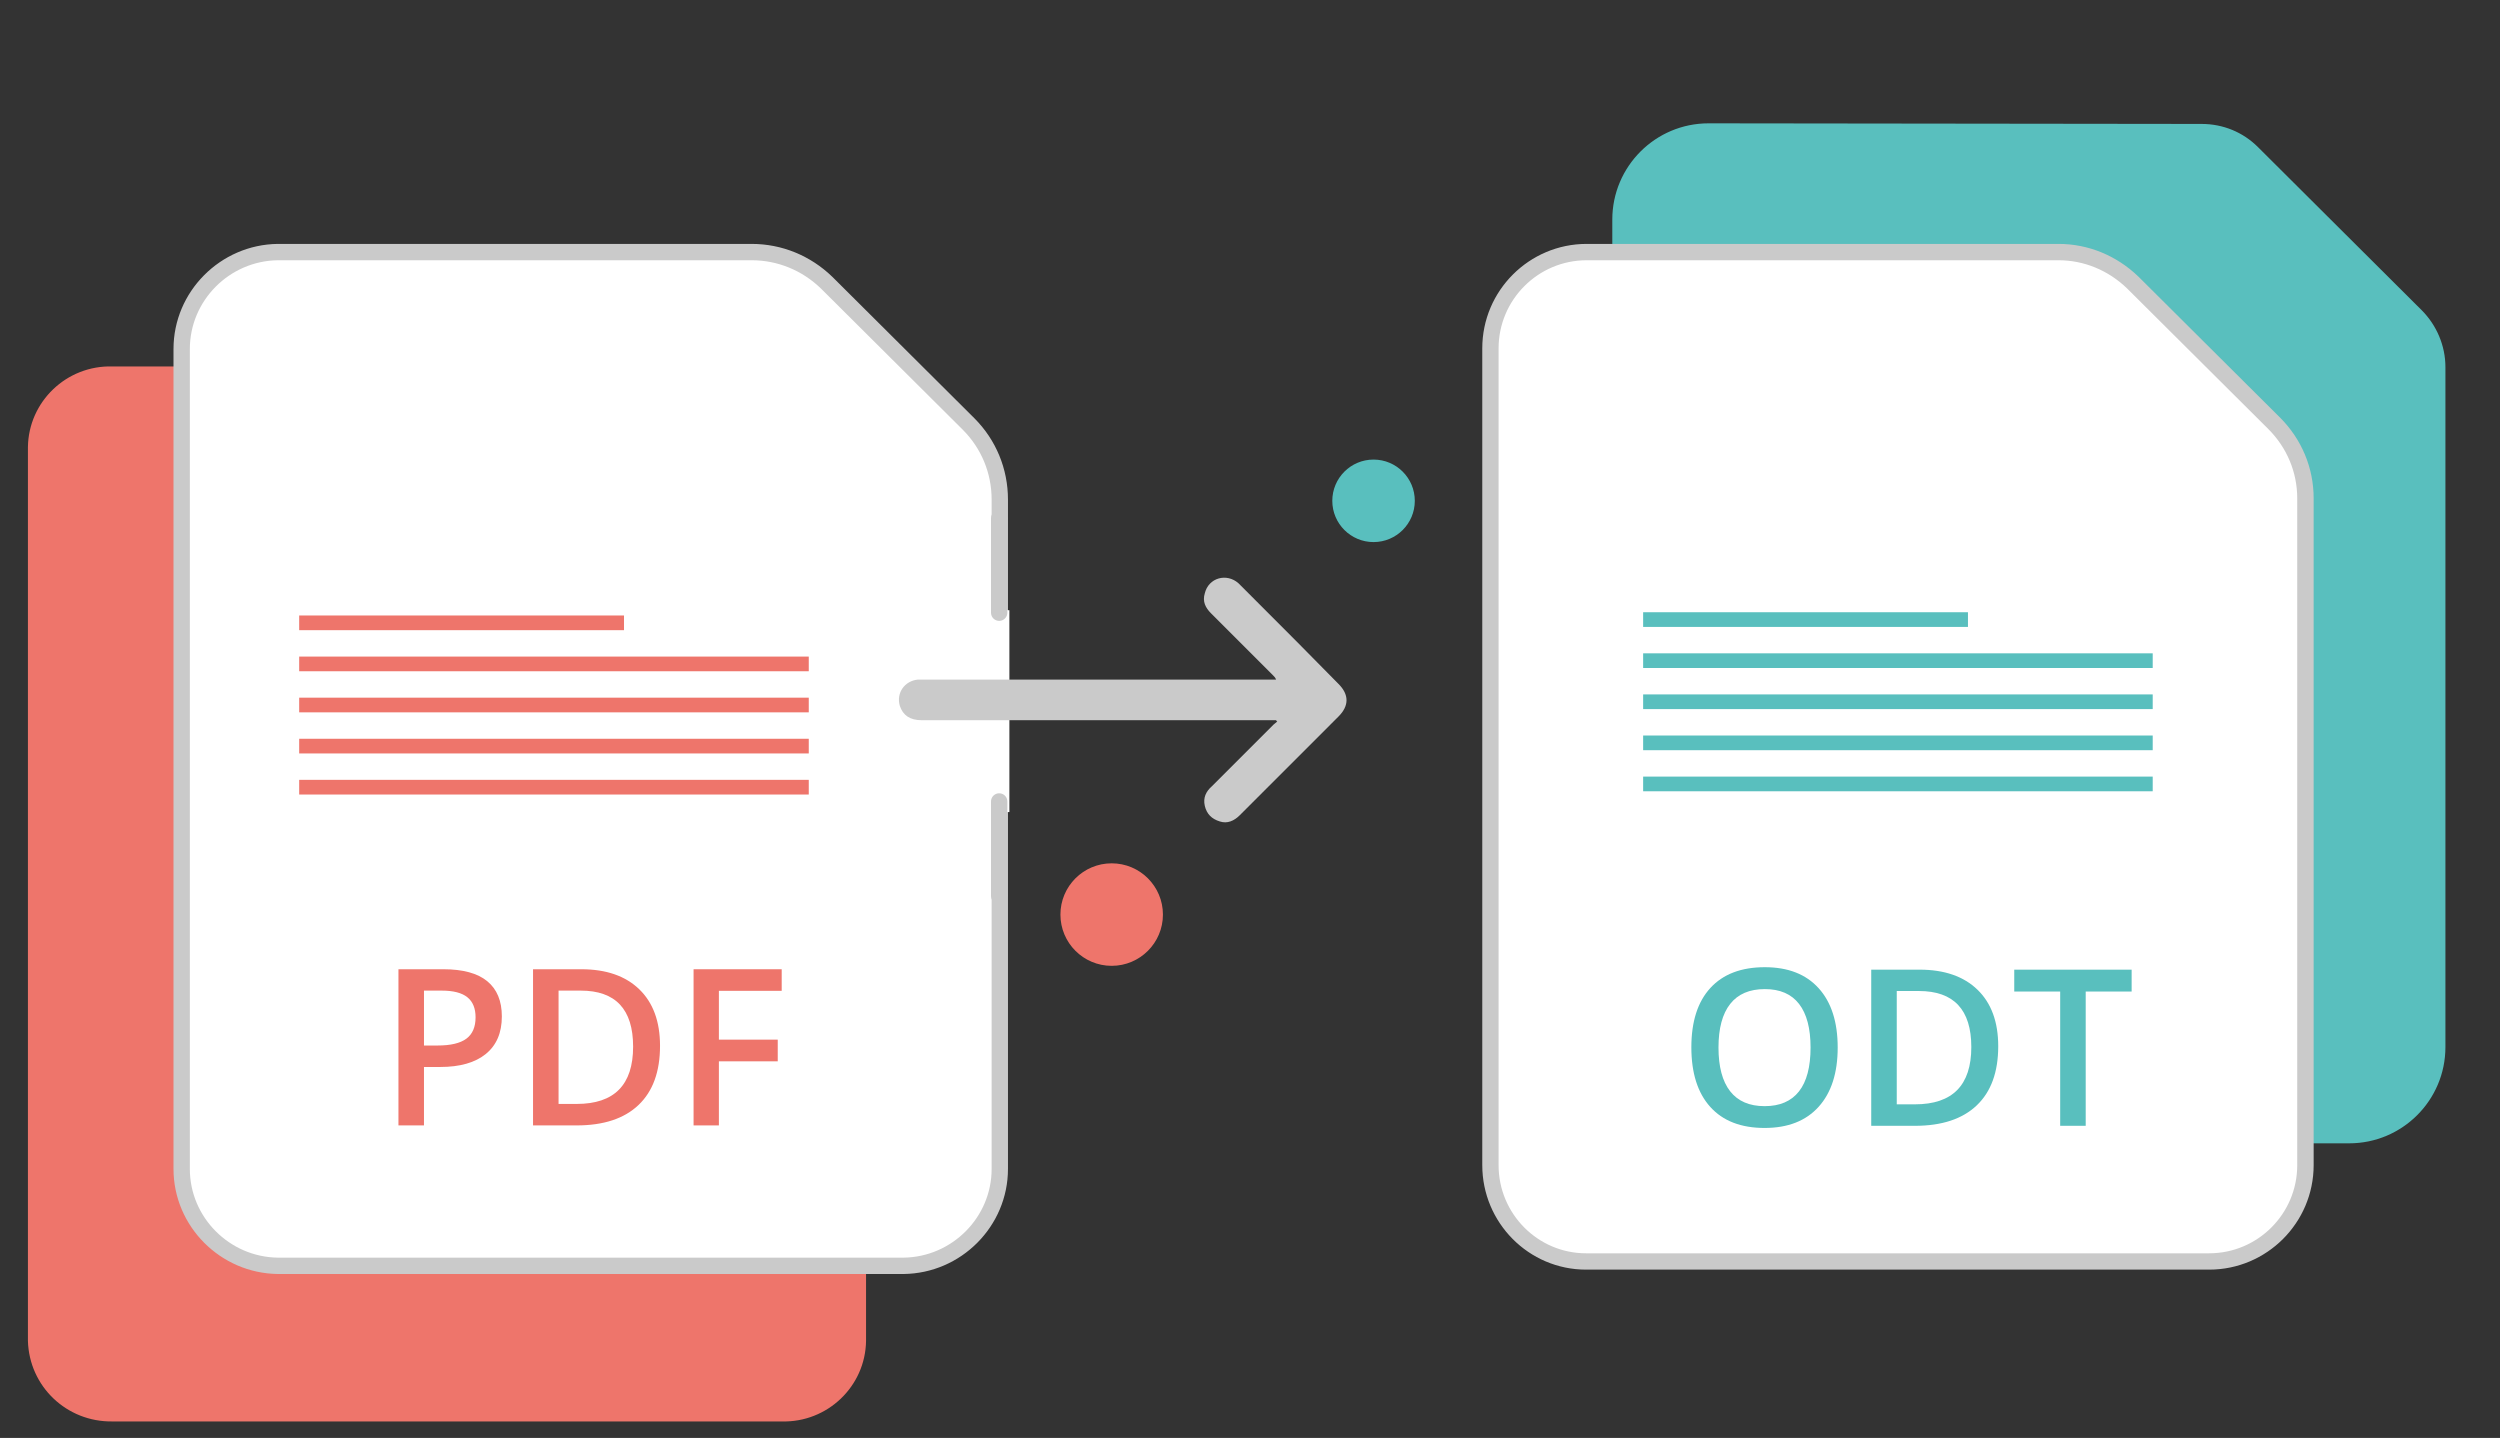
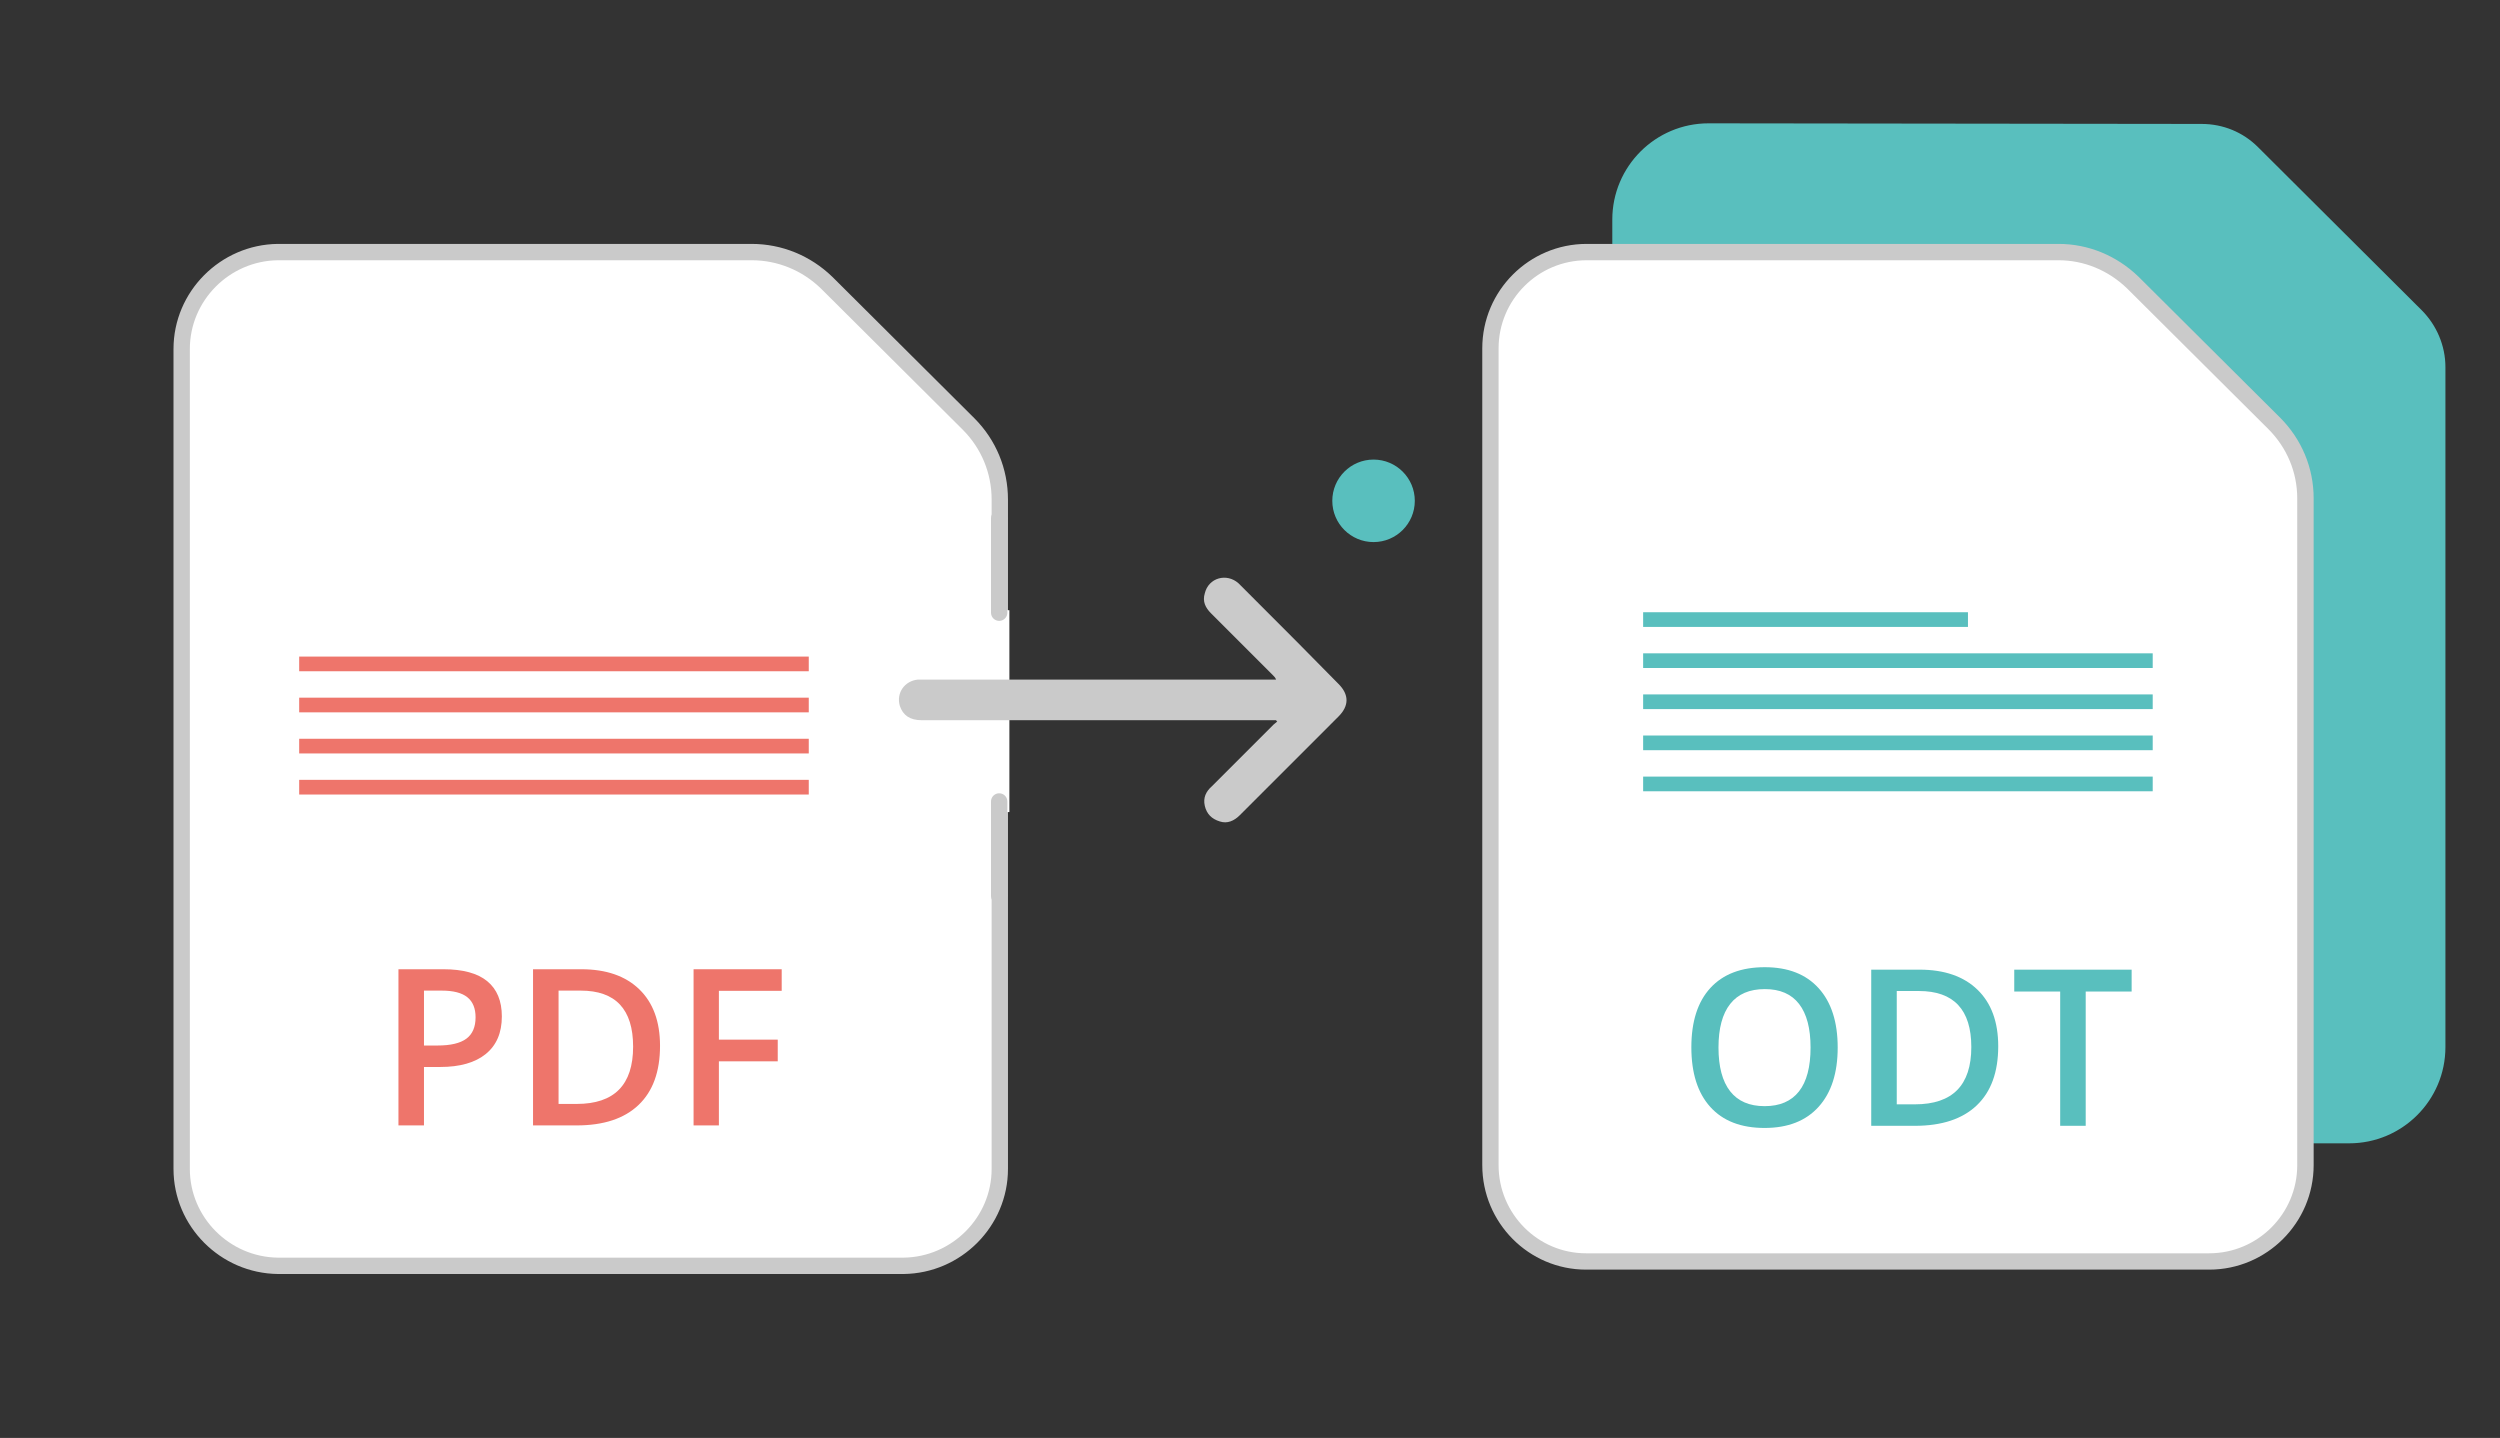
<svg xmlns="http://www.w3.org/2000/svg" xmlns:xlink="http://www.w3.org/1999/xlink" version="1.1" id="Layer_1" x="0px" y="0px" width="612px" height="352px" viewBox="0 0 612 352" enable-background="new 0 0 612 352" xml:space="preserve">
  <rect x="0" y="0" width="612" height="352" fill="#333333" stroke="none" />
  <g>
    <rect x="5" y="-7.6" fill="none" width="612" height="367.199" />
    <path id="Path_101390" fill="#59BFBE" d="M418.253,30.191c-13.005,0-23.563,10.557-23.563,23.562l0,0v202.572   c0,13.005,10.56,23.562,23.563,23.562h156.825c13.005,0,23.562-10.557,23.562-23.562V89.861c0-5.202-2.142-10.252-5.813-13.924   l-40.086-39.936c-3.675-3.672-8.568-5.661-13.771-5.661L418.253,30.191L418.253,30.191z" />
    <rect x="5" y="-7.6" fill="none" width="612" height="367.199" />
-     <path id="Path_101359" fill="#EE756B" d="M212.009,109.445v218.791c-0.153,11.172-9.486,20.043-20.655,19.734H27.491   c-11.169,0.151-20.349-8.563-20.655-19.734V109.445c0.153-11.17,9.486-20.043,20.655-19.737h163.863   C202.523,89.402,211.703,98.275,212.009,109.445z" />
    <path fill="#FFFFFF" d="M44.474,286.16V85.424c0-13.005,10.557-23.563,23.562-23.715H184.01c6.885,0,13.464,2.754,18.36,7.497   l34.731,34.578c4.896,4.896,7.65,11.475,7.65,18.513V286.16c0,13.005-10.557,23.563-23.562,23.715H68.036   C55.031,309.723,44.474,299.165,44.474,286.16z" />
    <path fill="#CACACA" d="M221.189,311.875H68.036c-14.105-0.166-25.562-11.702-25.562-25.715V85.424   c0-14.014,11.457-25.549,25.539-25.715h115.998c7.372,0,14.386,2.863,19.751,8.063l34.75,34.598   c5.314,5.314,8.239,12.391,8.239,19.93v163.86c0,14.013-11.457,25.549-25.539,25.715   C221.205,311.875,221.197,311.875,221.189,311.875z M68.036,63.709c-11.879,0.144-21.562,9.881-21.562,21.715V286.16   c0,11.833,9.683,21.574,21.585,21.715h153.117c11.897-0.146,21.575-9.885,21.575-21.715V122.297c0-6.47-2.509-12.543-7.064-17.099   l-34.728-34.575c-4.596-4.452-10.622-6.915-16.949-6.915L68.036,63.709L68.036,63.709z" />
    <g>
      <g>
        <g>
          <g>
            <g>
              <g>
                <g>
                  <g>
                    <g>
                      <defs>
                        <rect id="SVGID_1_" x="5" y="-7.6" width="612" height="367.199" />
                      </defs>
                      <clipPath id="SVGID_2_">
                        <use xlink:href="#SVGID_1_" overflow="visible" />
                      </clipPath>
                      <line id="Line_6856" clip-path="url(#SVGID_2_)" fill="none" stroke="#FFFFFF" stroke-width="5" x1="244.598" y1="149.378" x2="244.598" y2="198.797" />
                    </g>
                  </g>
                </g>
              </g>
            </g>
          </g>
        </g>
      </g>
    </g>
    <g>
      <g>
        <g>
          <g>
            <g>
              <g>
                <g>
                  <g>
                    <g>
                      <defs>
                        <rect id="SVGID_3_" x="5" y="-7.6" width="612" height="367.199" />
                      </defs>
                      <clipPath id="SVGID_4_">
                        <use xlink:href="#SVGID_3_" overflow="visible" />
                      </clipPath>
                      <line id="Line_6857" clip-path="url(#SVGID_4_)" fill="none" stroke="#CACACA" stroke-width="4" stroke-linecap="round" x1="244.598" y1="196.195" x2="244.598" y2="219.299" />
                    </g>
                  </g>
                </g>
              </g>
            </g>
          </g>
        </g>
      </g>
    </g>
    <g>
      <g>
        <g>
          <g>
            <g>
              <g>
                <g>
                  <g>
                    <g>
                      <defs>
                        <rect id="SVGID_5_" x="5" y="-7.6" width="612" height="367.199" />
                      </defs>
                      <clipPath id="SVGID_6_">
                        <use xlink:href="#SVGID_5_" overflow="visible" />
                      </clipPath>
                      <line id="Line_6858" clip-path="url(#SVGID_6_)" fill="none" stroke="#CACACA" stroke-width="4" stroke-linecap="round" x1="244.598" y1="126.89" x2="244.598" y2="149.99" />
                    </g>
                  </g>
                </g>
              </g>
            </g>
          </g>
        </g>
      </g>
    </g>
-     <rect x="5" y="-7.6" fill="none" width="612" height="367.199" />
    <g id="Path_101552">
      <path fill="#FFFFFF" d="M364.855,285.242V85.271c0-13.006,10.56-23.563,23.563-23.563h115.515c6.89,0,13.313,2.754,18.207,7.497    l34.578,34.425c4.896,4.896,7.65,11.477,7.65,18.36v163.251c0,13.005-10.563,23.562-23.563,23.562h-152.54    C375.26,308.805,364.855,298.247,364.855,285.242z" />
      <path fill="#CACACA" d="M540.806,310.805H388.265c-14.011,0-25.404-11.468-25.404-25.563V85.271    c0-14.099,11.47-25.563,25.563-25.563h115.517c7.271,0,14.231,2.862,19.604,8.063l34.598,34.442    c5.313,5.313,8.239,12.336,8.239,19.778v163.251C566.368,299.337,554.9,310.805,540.806,310.805z M388.418,63.709    c-11.892,0-21.563,9.673-21.563,21.563v199.972c0,11.889,9.604,21.563,21.404,21.563h152.541c11.895,0,21.563-9.674,21.563-21.563    V121.991c0-6.373-2.513-12.392-7.064-16.946l-34.575-34.421c-4.596-4.452-10.563-6.915-16.796-6.915H388.418L388.418,63.709z" />
    </g>
    <rect x="5" y="-7.6" fill="none" width="612" height="367.199" />
    <rect x="5" y="-7.6" fill="none" width="612" height="367.199" />
    <rect x="5" y="-7.6" fill="none" width="612" height="367.199" />
    <rect x="5" y="-7.6" fill="none" width="612" height="367.199" />
-     <circle fill="#EE756B" cx="272.138" cy="223.889" r="12.546" />
-     <rect x="5" y="-7.6" fill="none" width="612" height="367.199" />
    <circle fill="#59BFBE" cx="336.245" cy="122.603" r="10.098" />
    <path fill="#CACACA" d="M312.377,176.308c-0.459,0-0.768,0-1.227,0c-28.458,0-57.066,0-85.524,0c-2.907,0-4.59-1.226-5.355-3.521   c-0.918-3.213,1.224-6.12,4.437-6.426c0.459,0,0.918,0,1.377,0c28.305,0,56.61,0,84.915,0c0.459,0,0.765,0,1.377,0   c-0.153-0.459-0.459-0.769-0.768-1.071c-5.047-5.049-10.098-10.099-15.146-15.146c-1.377-1.377-2.142-2.906-1.53-4.896   c0.918-3.825,5.355-5.05,8.262-2.448c1.377,1.377,2.754,2.756,4.131,4.133c6.885,6.885,13.614,13.615,20.349,20.502   c2.604,2.603,2.604,5.354,0,7.957c-8.104,8.106-16.218,16.218-24.174,24.173c-1.377,1.377-3.06,2.144-4.896,1.524   c-1.989-0.606-3.213-1.836-3.672-3.821s0.306-3.521,1.683-4.74c5.049-5.053,10.098-10.104,15.146-15.146   c0.313-0.306,0.612-0.459,0.918-0.765C312.53,176.611,312.53,176.459,312.377,176.308z" />
    <g>
      <g>
-         <rect x="73.24" y="150.671" fill="#EE756B" width="79.517" height="3.596" />
        <rect x="73.24" y="190.907" fill="#EE756B" width="124.745" height="3.593" />
        <rect x="73.24" y="180.85" fill="#EE756B" width="124.745" height="3.594" />
        <rect x="73.24" y="170.789" fill="#EE756B" width="124.745" height="3.593" />
        <rect x="73.24" y="160.73" fill="#EE756B" width="124.745" height="3.592" />
      </g>
    </g>
    <g enable-background="new    ">
      <path fill="#EE756B" d="M122.851,248.83c0,3.991-1.308,7.051-3.922,9.178s-6.336,3.189-11.165,3.189h-3.974V275.5h-6.25v-38.228    h11.008c4.776,0,8.354,0.977,10.733,2.929S122.851,245.029,122.851,248.83z M103.79,255.941h3.32c3.208,0,5.561-0.558,7.06-1.673    c1.499-1.115,2.249-2.859,2.249-5.229c0-2.196-0.671-3.835-2.013-4.916c-1.343-1.081-3.435-1.621-6.275-1.621h-4.34V255.941z" />
      <path fill="#EE756B" d="M161.575,256.021c0,6.311-1.752,11.135-5.255,14.473c-3.504,3.338-8.55,5.007-15.14,5.007h-10.694v-38.228    h11.819c6.083,0,10.816,1.639,14.198,4.916S161.575,250.076,161.575,256.021z M154.986,256.229    c0-9.151-4.279-13.728-12.838-13.728h-5.412v27.742h4.445C150.384,270.244,154.986,265.573,154.986,256.229z" />
      <path fill="#EE756B" d="M175.983,275.5h-6.197v-38.228h21.572v5.282h-15.375v11.949h14.407v5.308h-14.407V275.5z" />
    </g>
    <g>
      <path fill="#59BFBE" d="M449.867,256.433c0,6.223-1.557,11.061-4.668,14.512s-7.518,5.178-13.217,5.178    c-5.771,0-10.203-1.713-13.297-5.139c-3.094-3.425-4.641-8.293-4.641-14.604c0-6.31,1.556-11.155,4.667-14.538    c3.112-3.381,7.552-5.072,13.322-5.072c5.683,0,10.075,1.717,13.179,5.151C448.314,245.355,449.867,250.192,449.867,256.433z     M420.686,256.433c0,4.706,0.951,8.275,2.851,10.707s4.716,3.647,8.446,3.647c3.713,0,6.514-1.202,8.406-3.608    c1.891-2.405,2.836-5.987,2.836-10.746c0-4.689-0.937-8.245-2.811-10.668c-1.873-2.423-4.667-3.635-8.38-3.635    c-3.748,0-6.576,1.212-8.485,3.635C421.641,248.188,420.686,251.743,420.686,256.433z" />
      <path fill="#59BFBE" d="M489.166,256.119c0,6.311-1.752,11.135-5.255,14.473c-3.504,3.338-8.55,5.007-15.14,5.007h-10.694v-38.228    h11.819c6.082,0,10.815,1.639,14.197,4.916S489.166,250.175,489.166,256.119z M482.577,256.328    c0-9.151-4.279-13.728-12.839-13.728h-5.412v27.742h4.445C477.976,270.343,482.577,265.672,482.577,256.328z" />
      <path fill="#59BFBE" d="M510.581,275.599h-6.249v-32.867h-11.244v-5.36h28.736v5.36h-11.243V275.599z" />
    </g>
    <g>
      <g>
        <rect x="402.24" y="149.875" fill="#59BFBE" width="79.517" height="3.596" />
        <rect x="402.24" y="190.111" fill="#59BFBE" width="124.744" height="3.593" />
        <rect x="402.24" y="180.054" fill="#59BFBE" width="124.744" height="3.594" />
        <rect x="402.24" y="169.993" fill="#59BFBE" width="124.744" height="3.593" />
        <rect x="402.24" y="159.935" fill="#59BFBE" width="124.744" height="3.592" />
      </g>
    </g>
  </g>
</svg>